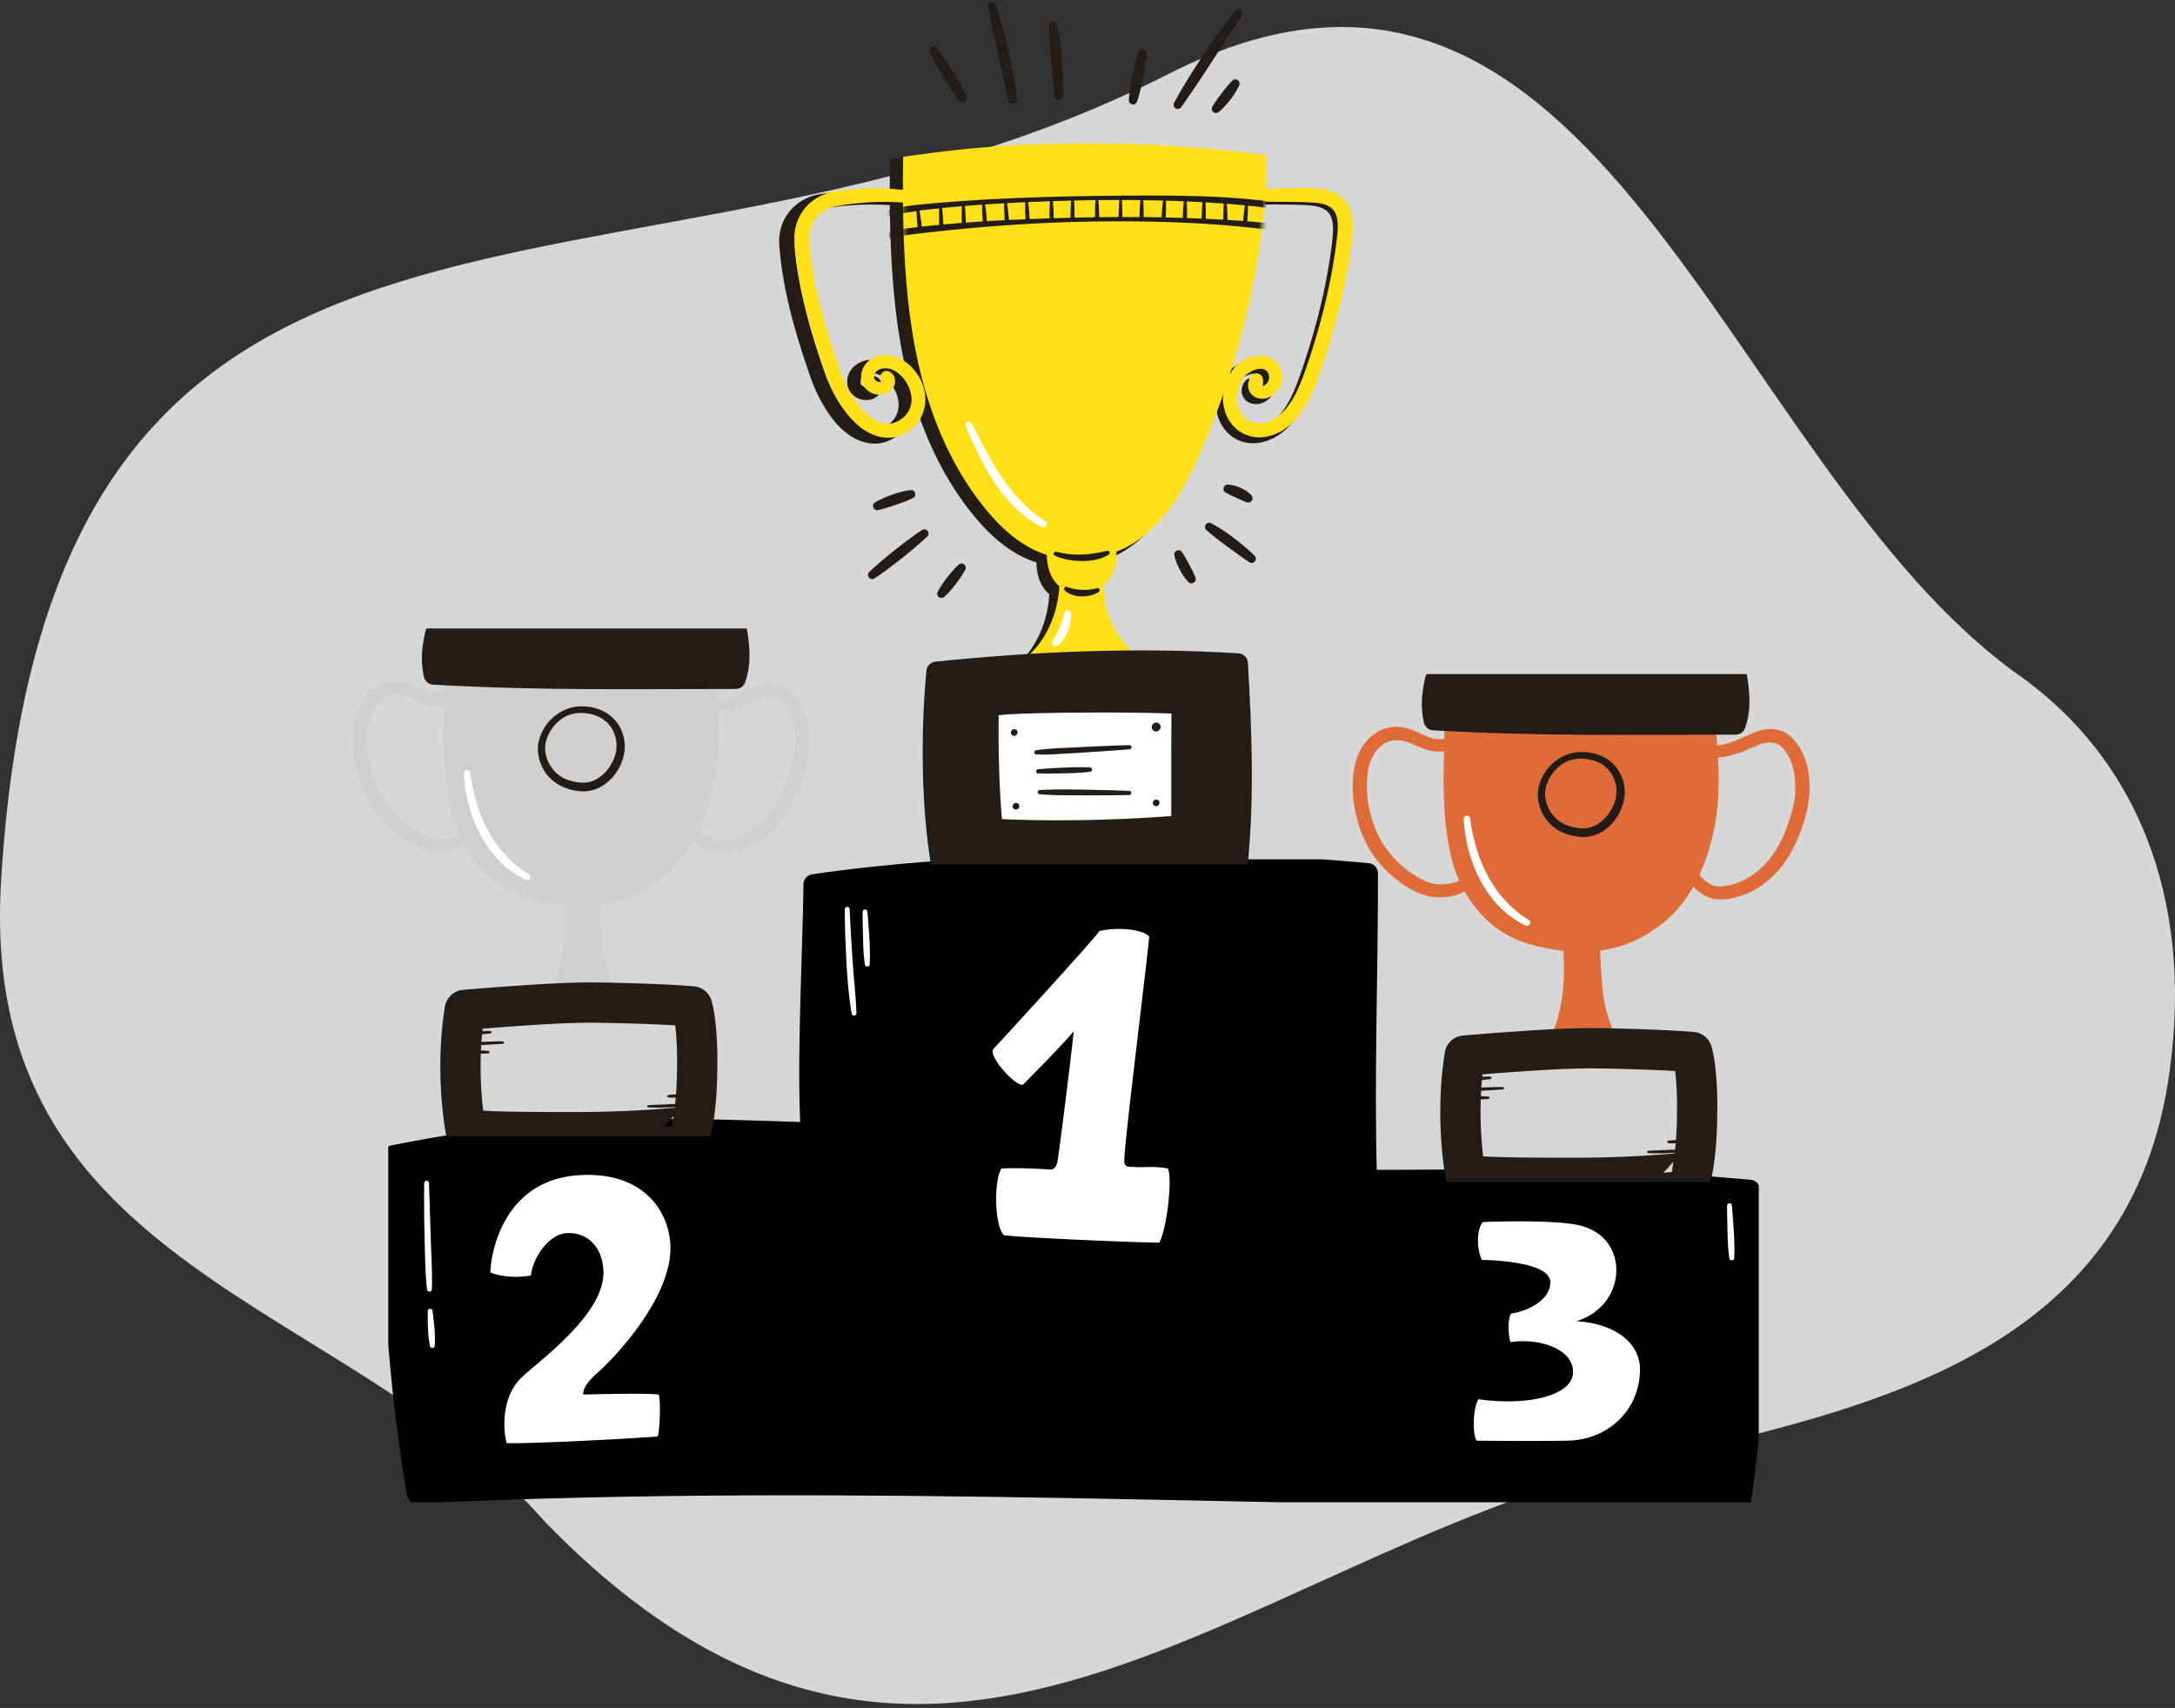
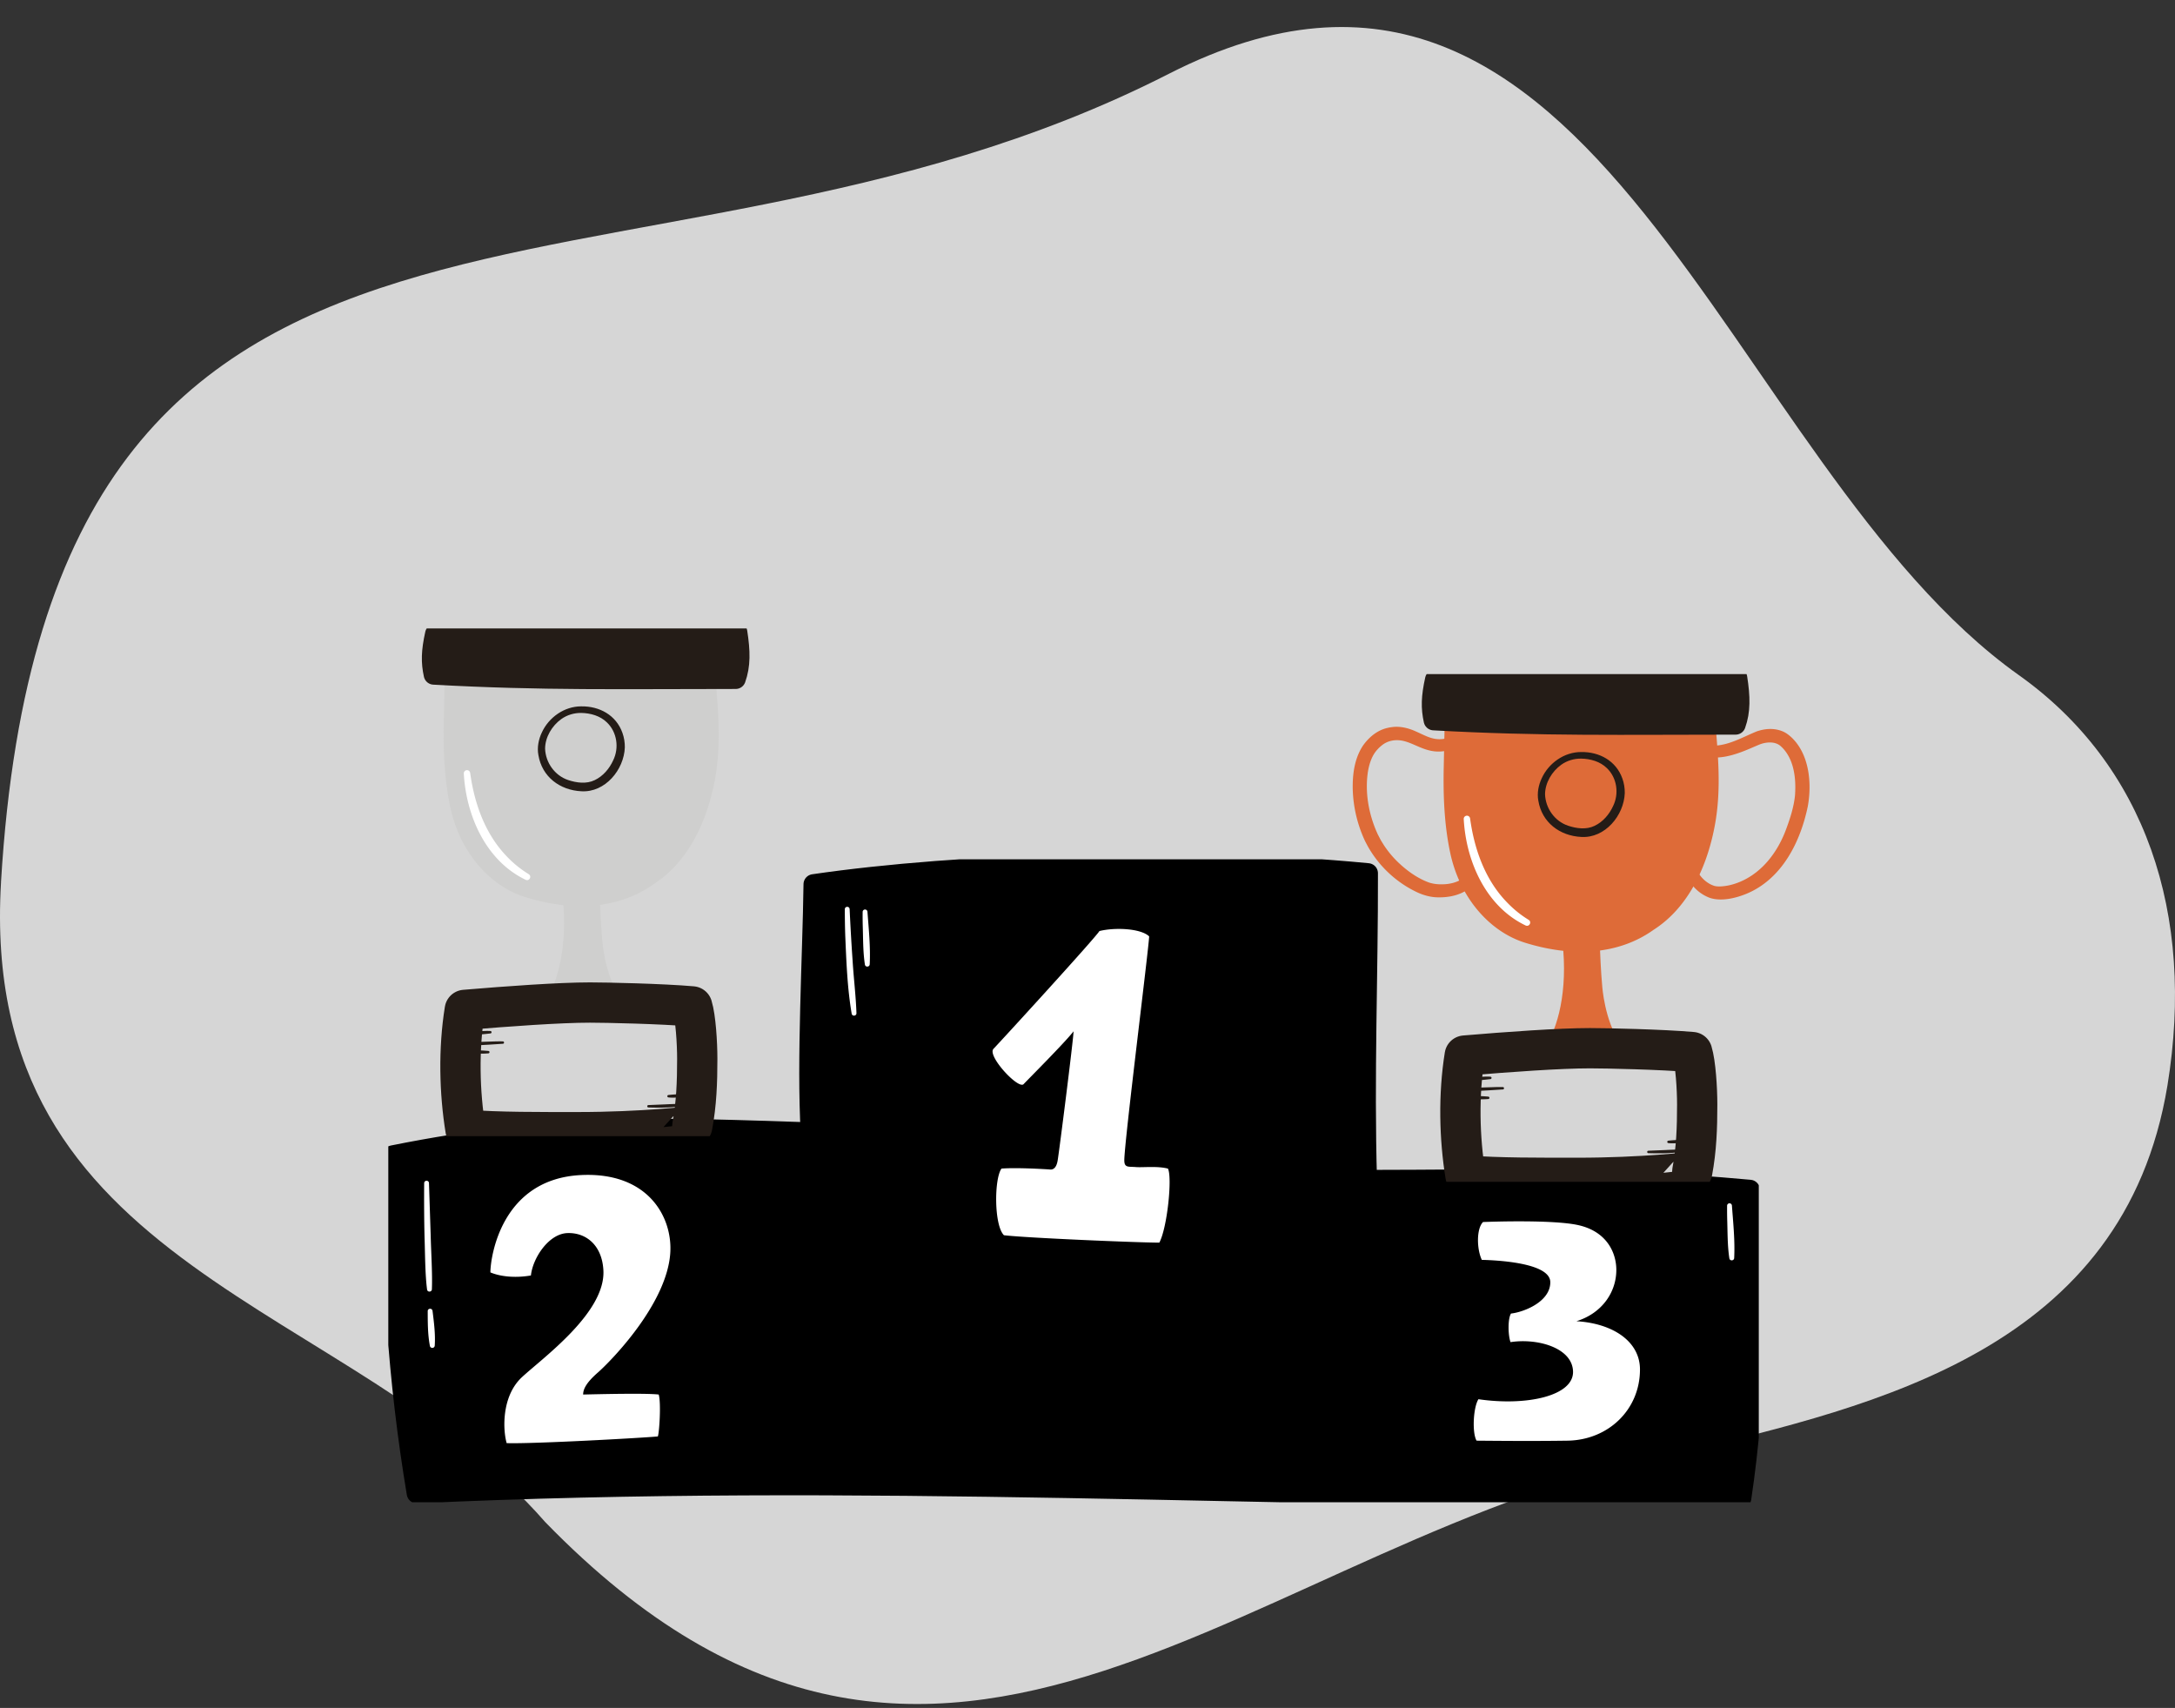
<svg xmlns="http://www.w3.org/2000/svg" viewBox="0 0 540 424" fill="none">
  <rect x="0" y="0" width="540" height="424" fill="#333333" stroke="none" />
  <path d="M.25 219.011C12.056 20.511 155.76 86.93 290.18 18.332c106.687-54.44 137.764 97.173 211.064 149.275 31.37 22.3 43.844 59.194 36.883 101.85-10.787 65.401-72.003 79.423-120.932 91.158-105.315 19.801-182.845 118.984-281.807 17.261C87.187 322.661-5.512 315.948.258 219.011H.25Z" fill="#fff" fill-opacity=".8" />
  <g clip-path="url(#a)">
    <path d="M103.474 370.702c-4.667-27.855-6.546-56.18-5.973-83.872 41.574-8.353 68.572-6.816 103.798-5.709-1.039-17.843.462-43.851.693-61.607 36.353-5.307 92.111-7.114 137.619-2.731.063 24.742-1 50.277-.231 76.142 32.426 0 56.84-1.04 95.061 2.448 1.999 24.081 1.748 50.738-2.131 76.555-117.154 0-219.247-6.354-328.832-1.226h-.004Z" fill="#000" stroke="#000" stroke-width="5" stroke-linecap="round" stroke-linejoin="round" />
    <path d="M107.388 325.43c.355 2.87.737 5.724.546 8.623a.605.605 0 0 1-1.194.091c-.554-2.854-.538-5.772-.55-8.671.02-.744 1.115-.784 1.194-.043h.004ZM106.504 293.697l.43 13.185c.092 3.882.45 9.355.291 13.189-.032.717-1.099.773-1.194.052-.506-3.79-.494-9.328-.633-13.197-.1-4.403-.124-8.81-.088-13.213.012-.765 1.163-.792 1.194-.016ZM210.944 225.685c.199 4.311.442 8.619.745 12.922.266 4.312.8 8.591.947 12.911.02.724-1.047.848-1.186.127-1.091-6.417-1.318-12.942-1.597-19.435a195.794 195.794 0 0 1-.104-6.501c.008-.761 1.147-.801 1.195-.028v.004ZM215.368 226.33c.318 4.347.78 8.718.561 13.077-.06.697-1.075.741-1.194.052-.498-3.252-.43-6.529-.542-9.805a111.742 111.742 0 0 1-.02-3.276c0-.331.271-.598.602-.594a.6.6 0 0 1 .593.542v.004ZM429.992 299.254c.319 4.348.781 8.719.562 13.078-.06.697-1.075.74-1.195.052-.497-3.253-.429-6.529-.541-9.806a111.7 111.7 0 0 1-.02-3.276.599.599 0 0 1 1.194-.052v.004ZM246.656 260.372c1.724-1.784 25.087-27.298 26.306-29.241 3.89-.96 10.293-.653 12.344 1.322-.075 2.83-6.224 51.538-6.168 55.666.028 1.824 1.067 1.449 2.823 1.601 1.752.151 5.336-.307 8.008.382 1.107 2.134-.139 14.606-2.134 18.38-5.034 0-32.865-1.154-38.583-1.839-2.469-2.46-2.445-13.981-.609-16.541 3.659-.307 11.209.151 12.05.227.84.075 1.608-.446 1.907-2.285.434-2.683 3.843-29.504 3.942-32.02-2.265 2.898-11.11 11.74-12.408 13.114-1.298 1.373-9.123-7.059-7.474-8.766h-.004ZM121.752 315.867c0-3.507 2.537-23.233 22.571-24.165 16.394-.76 22.475 10.148 22.113 18.906-.534 12.883-14.945 27.446-17.995 30.113-3.051 2.667-3.66 4.252-3.66 5.47 3.277-.076 15.479-.382 18.76 0 .609 1.982.171 9.26-.211 10.402-4.042.382-31.28 1.887-37.536 1.66-.916-3.125-1.374-11.588 3.811-16.39 5.185-4.801 20.719-15.975 20.205-26.454-.306-6.25-4.268-9.451-8.92-9.299-4.651.151-8.617 6.174-9.075 10.522-3.862.676-7.558.294-10.067-.761l.004-.004ZM368.202 303.367c2.899-.12 17.223-.558 23.383.712 7.271 1.497 9.709 6.836 9.709 11.179 0 5.49-3.509 10.749-9.912 12.731 9.075.534 15.781 5.029 15.785 11.967 0 9.989-7.853 17.533-17.995 17.688-10.143.151-21.121 0-22.571 0-1.143-1.907-.84-8.233.458-10.291 12.05 1.752 23.714-.84 23.487-6.939-.219-5.868-8.888-8.256-15.519-7.233-.609-1.676-.72-5.729.116-7.098 2.975-.307 9.76-2.823 9.76-7.775 0-4.953-13.878-5.47-17.004-5.55-1.298-2.763-1.334-7.779.307-9.395l-.004.004Z" fill="#fff" />
  </g>
  <g clip-path="url(#b)">
    <path d="M232.635 11.902c2.083 2.887 3.986 5.899 5.752 8.989.574 1.038 1.131 2.087 1.608 3.183a1.04 1.04 0 0 1-1.767 1.069c-1.485-1.866-2.728-3.887-3.938-5.93-1.205-2.046-2.376-4.108-3.423-6.242-.526-1.14 1.006-2.06 1.768-1.068v-.002ZM260.501 145.644c.322 7.106-3.169 18.858-13.971 23.131 9.027 3.044 30.46 1.441 38.95-.214-7.791-4.327-13.962-10.79-13.962-23.13-.108-2.672-11.017.213-11.017.213ZM311.631 96.56c-.101.117-.2.382-.166.5.002.004 0-.009-.008-.028-.007-.01-.013-.023-.022-.03a.034.034 0 0 1 .017.014c.129.08.358.123.548.08.141-.017.284-.1.41-.164 1.907-1.021 1.45-4.013-.768-4.147-1.316-.121-3.263.835-4.216 1.892-1.513 2.13-2.477 4.79-1.781 7.339.516 1.963 1.903 3.739 3.909 4.258 1.995.538 4.336-.127 6.013-1.337 3.898-2.799 5.839-7.913 7.423-12.407 3.698-10.713 6.554-21.861 7.819-33.124.205-1.954.346-4.047-.437-5.783-1.255-2.52-4.416-2.607-6.95-2.737a140.653 140.653 0 0 0-3.902-.096c-2.349-.028-5.609-.03-7.931-.078a1.573 1.573 0 0 1-1.543-1.607 1.58 1.58 0 0 1 1.514-1.531l3.957-.166c3.363-.125 6.714-.257 10.094-.056 3.186.142 6.748 1.532 8.168 4.65 1.177 2.472 1.076 5.247.789 7.797-.684 6.307-1.948 12.55-3.487 18.672-1.652 6.447-3.559 12.843-6.028 19.051-1.673 4.218-4.281 8.577-8.379 10.972-10.248 5.597-18.587-5.178-12.902-14.479.293-.49.602-.969.941-1.425 1.252-1.44 2.854-2.326 4.649-2.87 3.982-1.174 7.697 1.31 7.542 5.56-.165 2.889-3.021 5.63-6.003 4.924-2.726-.65-3.403-3.661-1.667-5.687 1.429-1.533 3.698.415 2.399 2.04l-.002.003ZM220.928 50.94c-5.758-.383-11.477-.073-17.166.994-1.745.39-3.422 1.341-4.588 2.674a7.68 7.68 0 0 0-1.896 4.405c-.061.39-.045.866-.045 1.26.122 2.748.501 5.502.971 8.258 1.513 8.484 3.973 16.799 6.882 24.928 1.589 3.975 3.761 8.2 7.045 11.001 2.113 1.731 4.897 2.879 7.455 1.53 5.175-2.624 4.154-9.008.046-12.159-.878-.659-1.85-1.082-2.823-1.15-.903-.063-1.85.12-2.523.709-.497.458-.819 1.245-.577 1.897.24.71 1.465 1.08 2.027.63.025-.031.025-.102.029-.02.005.041.03.12.101.221.07.103.179.186.264.214-1.882-.93-.649-3.641 1.288-2.865 2.077.908 1.883 3.85.189 5.032-2.875 2.067-7.217 0-7.263-3.571-.055-3.629 3.302-5.853 6.697-5.58 3.319.219 6.076 2.514 7.779 5.21 2.723 4.192 2.387 9.938-1.612 13.261-5.799 4.785-12.458 1.475-16.453-3.767-2.191-2.831-3.833-5.975-5.127-9.283-3.868-10.93-7.263-22.186-8.145-33.817-.451-5.706 2.856-10.593 8.334-12.34.329-.09.83-.243 1.162-.297 4.612-.793 9.394-1.158 14.093-.86 1.385.079 2.76.2 4.124.357 2.018.306 1.757 3.177-.27 3.128h.002Z" fill="#241C17" />
    <path d="M220.975 39.449c-.219 14.893.033 30.713 2.534 45.4 2.5 14.686 7.581 29.173 16.608 41.062 5.016 6.607 13.186 15.328 25.238 14.747 9.073-.438 20.251-3.432 29.815-24.477a203.815 203.815 0 0 0 17.053-62.265c.522-4.815.869-9.688.701-14.862-15.034-2.128-32.908-3.057-45.151-2.992-18.519.098-29.963.974-46.798 3.387Z" fill="#241C17" />
    <mask id="c" style="mask-type:luminance" maskUnits="userSpaceOnUse" x="220" y="36" width="93" height="105">
      <path d="M220.975 39.449c-.219 14.893.033 30.713 2.534 45.4 2.5 14.686 7.581 29.173 16.608 41.062 5.016 6.607 13.186 15.328 25.238 14.747 9.073-.438 20.251-3.432 29.815-24.477a203.815 203.815 0 0 0 17.053-62.265c.522-4.815.869-9.688.701-14.862-15.034-2.128-32.908-3.057-45.151-2.992-18.519.098-29.963.974-46.798 3.387Z" fill="#fff" />
    </mask>
    <g mask="url(#c)" fill="#241C17">
-       <path d="M247.176 50.514c.291 1.667.448 3.362.581 5.048.01.113-.015.228-.185.354-.272.24-.867.069-.865-.276a67.066 67.066 0 0 1-.171-3.723c-.004-.451-.008-.903.009-1.357a.316.316 0 0 1 .328-.304.316.316 0 0 1 .301.26l.002-.002ZM252.528 50.335c.255 1.64.377 3.306.476 4.961.105.53-1.103.588-1.05.055a66.4 66.4 0 0 1-.093-3.651c.007-.444.011-.888.036-1.331a.317.317 0 0 1 .629-.034h.002ZM241.597 50.844c.279 1.577.439 3.176.57 4.77.006.228.107.45-.156.699a.502.502 0 0 1-.629.048c-.297-.207-.229-.441-.259-.667-.109-1.597-.193-3.2-.153-4.802.012-.375.561-.417.629-.048h-.002ZM236.524 51.219c.209 1.711.284 3.448.337 5.172.015.163-.004.25-.202.35-.293.163-.903.068-.85-.325-.025-1.26-.032-2.54.01-3.8.019-.46.036-.922.072-1.383a.316.316 0 0 1 .629-.014h.004ZM230.77 51.683c.187 1.416.278 2.835.345 4.258l.029.711c.011.236.049.473-.185.718a.451.451 0 0 1-.631.02c-.248-.227-.227-.466-.232-.702-.046-1.66-.063-3.325.043-4.982.027-.375.58-.394.631-.021v-.002ZM224.98 52.29c.336 1.718.576 3.463.728 5.201-.013.364-.448.697-.791.431-.253-.186-.257-.412-.278-.675-.156-1.626-.284-3.26-.288-4.897.002-.374.551-.43.627-.062l.002.002ZM258.811 50.105c.183 1.661.255 3.34.257 5.007-.042.354-.524.611-.829.343-.244-.197-.215-.408-.217-.665-.006-1.559.015-3.122.158-4.676.038-.373.587-.377.631-.007v-.002ZM264.178 49.94c.151 1.576.181 3.164.183 4.746-.01.225.063.452-.212.675a.496.496 0 0 1-.632-.004c-.271-.228-.197-.452-.204-.678.019-1.582.065-3.168.234-4.743.042-.373.593-.368.631.004ZM270.328 49.817c.175 1.552.23 3.117.255 4.678-.009.224.073.446-.202.672a.505.505 0 0 1-.631.006c-.28-.22-.202-.444-.215-.667-.006-1.561.017-3.126.162-4.683.038-.373.587-.377.631-.006ZM276.335 49.804l.16 5.308a.527.527 0 1 1-1.052-.008l.261-5.304c.025-.396.614-.392.631.006v-.002ZM292.705 50.024c.133 1.686.129 3.39.101 5.078.003.113-.029.226-.216.335-.293.209-.878-.013-.833-.356a68.72 68.72 0 0 1 .18-3.718c.04-.45.078-.902.137-1.352a.316.316 0 0 1 .356-.272c.151.02.263.14.275.285ZM297.441 50.187c.139 1.703.139 3.42.12 5.128-.055.578-1.018.557-1.052-.019.027-1.247.074-2.515.168-3.756.038-.454.074-.91.133-1.364a.318.318 0 0 1 .631.01ZM302.808 50.463c.185 1.712.234 3.446.261 5.166.004.115-.027.23-.206.348-.288.228-.873.01-.846-.337a71.518 71.518 0 0 1 .065-3.791c.025-.46.049-.92.095-1.38a.318.318 0 0 1 .631-.006ZM281.704 49.814c.143 1.729.15 3.474.133 5.206-.034.236-.655.239-.844.155-.28-.09-.196-.163-.204-.34.023-1.223.069-2.468.158-3.69.035-.448.069-.893.126-1.341a.314.314 0 0 1 .353-.274c.152.019.265.14.278.284ZM287.46 49.85c.08 1.692.03 3.398-.046 5.09-.017.114.055.229-.225.329a.84.84 0 0 1-.631-.031c-.27-.126-.188-.237-.192-.35.068-1.236.156-2.49.291-3.72.052-.45.103-.9.174-1.35a.318.318 0 0 1 .632.032h-.003ZM308.247 50.915c.023 1.712-.087 3.434-.219 5.139-.023.113.05.234-.238.324a.835.835 0 0 1-.629-.052c-.27-.136-.177-.245-.181-.358.109-1.245.242-2.51.416-3.747.068-.452.133-.906.219-1.358a.317.317 0 0 1 .629.052h.003Z" />
      <path d="M315.491 52.342c-1.061.303-2.006-.036-3.001-.12-1.404-.19-3.031-.363-4.456-.51-13.457-1.257-26.999-1.559-40.518-1.343-12.022.251-24.053.757-36.022 1.891-3.934.419-7.971.808-11.814 1.666l-.368-1.634c.507-.09 1.014-.193 1.517-.272a99.487 99.487 0 0 1 4.521-.582c18.002-1.728 36.121-2.122 54.197-2.251 10.05-.032 20.136.037 30.148 1.035 1.004.093 2.008.226 3.01.346 1.016.148 2.05.163 2.955.742l-.173 1.032h.004ZM314.024 57.878c-9.787-1.28-19.74-1.88-29.605-2.107-19.78-.452-39.682.643-59.315 2.971-1.444.158-2.972.381-4.416.56-.494.03-.961.259-1.515-.122l-.145-1.036c.431-.506.949-.404 1.437-.498 1.459-.178 2.997-.391 4.443-.546 9.872-1.105 19.818-1.695 29.738-2.055 9.608-.347 20.163-.544 29.792-.397 7.805.123 16.066.44 23.832 1.04 1.814.14 4.138.378 5.952.53l-.2 1.66h.002Z" />
    </g>
    <path d="M257.334 139.624c0 3.028 1.164 9.776 8.842 9.506 7.676-.27 9.195-7.246 8.717-10.299l-14.562-4.649-2.997 5.442ZM247.246 1.133c2.321 7.695 4.311 15.537 5.282 23.527a1.035 1.035 0 0 1-2.028.386c-.535-1.932-.989-3.879-1.437-5.825-.768-3.38-1.804-8.271-2.564-11.704-.421-1.952-.851-3.905-1.249-5.866a1.035 1.035 0 0 1 .805-1.22 1.035 1.035 0 0 1 1.191.702Z" fill="#241C17" />
    <path d="M263.006 143.696c.316 7.01-3.109 18.604-13.705 22.819 8.855 3.003 29.88 1.422 38.209-.211-7.644-4.268-13.698-10.645-13.698-22.819-.105-2.636-10.806.211-10.806.211Z" fill="#FFE019" />
    <path d="M307.351 213.785c-24.084.859-49.732.725-73.82.006-2.09-12.583-2.602-30.28-1.041-47.049 24.698-2.547 49.761-3.594 74.843-2.06.933 16.494 1.606 32.433.021 49.103h-.003Z" fill="#241C17" stroke="#241C17" stroke-width="5" stroke-linecap="round" stroke-linejoin="round" />
-     <path d="M262.436 6.167c.921 4.343 1.28 8.793 1.435 13.223a65.73 65.73 0 0 1 0 4.44 1.036 1.036 0 0 1-2.062.085c-.261-2.186-.457-4.366-.651-6.554-.31-3.625-.667-7.307-.772-10.944-.006-1.249 1.759-1.46 2.05-.25ZM284.683 13.349c-.291 3.026-.844 6.014-1.54 8.968-.248.98-.51 1.959-.853 2.92a1.042 1.042 0 0 1-2.023-.408c.055-1.02.194-2.023.345-3.024.241-1.498.538-2.984.879-4.462.339-1.482.708-2.952 1.173-4.405.4-1.164 2.108-.814 2.023.406l-.004.005ZM291.497 25.525c4.358-7.955 9.528-15.444 14.987-22.679a1.034 1.034 0 0 1 1.693 1.183c-1.201 1.913-2.434 3.804-3.66 5.697-3.609 5.484-7.456 11.588-11.269 16.89-.771 1.016-2.327.05-1.751-1.093v.002ZM301.005 26.468c1.063-1.744 2.295-3.354 3.586-4.931.433-.523.877-1.034 1.369-1.522.824-.81 2.157.114 1.707 1.162-.873 1.926-2.147 3.633-3.57 5.183a15.444 15.444 0 0 1-1.527 1.456 1.048 1.048 0 0 1-1.563-1.348h-.002ZM295.073 144.497c-.899-.904-1.588-1.974-2.179-3.092-.576-1.125-1.067-2.296-1.338-3.538-.231-1.129 1.27-1.747 1.904-.801.671.997 1.229 2.037 1.805 3.084.565 1.056 1.119 2.101 1.544 3.232.384 1.059-.946 1.897-1.734 1.115h-.002ZM300.684 129.887c2.261 1.168 4.338 2.648 6.345 4.2a70.12 70.12 0 0 1 1.966 1.604 42.15 42.15 0 0 1 2.496 2.287 1.037 1.037 0 0 1-1.307 1.598c-.933-.613-1.837-1.259-2.74-1.903-2.694-1.963-5.411-3.885-7.926-6.083-.894-.818.091-2.24 1.166-1.703ZM304.847 120.295c1.65.078 3.237.708 4.602 1.614.452.31.882.652 1.255 1.065.736.811-.111 2.073-1.131 1.718-.82-.279-1.879-.793-2.674-1.144-.786-.374-1.86-.836-2.612-1.272-.951-.549-.524-2.012.558-1.979l.002-.002ZM226.667 123.645c-1.379.677-2.81 1.183-4.255 1.676-1.449.483-2.89.954-4.383 1.307-1.167.254-1.778-1.301-.77-1.916.677-.4 1.383-.743 2.097-1.059 2.152-.929 4.396-1.707 6.733-1.99 1.161-.117 1.611 1.468.576 1.982h.002ZM230.202 133.198c-3.029 2.854-6.332 5.484-9.66 7.978a72.393 72.393 0 0 1-3.419 2.408 1.036 1.036 0 0 1-1.285-1.616c2.024-1.922 4.173-3.69 6.349-5.435 2.166-1.7 4.431-3.443 6.733-4.949 1.063-.665 2.17.736 1.284 1.616l-.002-.002ZM232.808 146.91c1.018-1.889 2.316-3.598 3.718-5.212.471-.535.958-1.057 1.495-1.542a1.05 1.05 0 0 1 1.635 1.259c-.671 1.269-1.494 2.429-2.359 3.567-.88 1.125-1.793 2.216-2.852 3.187-.869.774-2.159-.238-1.635-1.262l-.002.003Z" fill="#241C17" />
    <path d="M313.163 95.273c-.099.116-.196.378-.163.494.002.004 0-.009-.008-.027-.006-.01-.012-.023-.021-.031a.033.033 0 0 1 .017.014.782.782 0 0 0 .537.079c.138-.017.278-.097.402-.161 1.871-1.008 1.423-3.96-.753-4.091-1.291-.12-3.201.823-4.136 1.866-1.484 2.1-2.43 4.727-1.747 7.241.506 1.936 1.867 3.688 3.835 4.2 1.957.531 4.253-.126 5.898-1.319 3.824-2.762 5.728-7.806 7.283-12.24 3.627-10.569 6.429-21.566 7.67-32.677.2-1.928.338-3.992-.43-5.706-1.23-2.485-4.331-2.571-6.817-2.7a136.588 136.588 0 0 0-3.828-.094c-2.304-.027-5.503-.03-7.78-.077a1.546 1.546 0 0 1-1.513-1.585 1.552 1.552 0 0 1 1.484-1.51l3.882-.164c3.299-.124 6.586-.254 9.902-.056 3.126.14 6.619 1.511 8.013 4.587 1.154 2.44 1.055 5.177.774 7.693-.671 6.221-1.912 12.38-3.421 18.42-1.621 6.36-3.491 12.67-5.913 18.794-1.641 4.161-4.2 8.461-8.22 10.824-10.053 5.522-18.233-5.109-12.656-14.284.287-.483.59-.955.923-1.405 1.228-1.42 2.8-2.296 4.561-2.832 3.906-1.158 7.55 1.292 7.397 5.484-.161 2.85-2.962 5.555-5.888 4.86-2.674-.643-3.339-3.613-1.635-5.611 1.402-1.513 3.627.409 2.353 2.012l-.002.002ZM224.186 50.27c-5.649-.378-11.259-.073-16.84.98-1.711.384-3.357 1.323-4.501 2.638a7.605 7.605 0 0 0-1.86 4.345c-.06.386-.043.854-.043 1.242.119 2.713.491 5.429.951 8.148 1.485 8.37 3.898 16.572 6.752 24.591 1.559 3.922 3.689 8.09 6.91 10.854 2.073 1.707 4.805 2.84 7.313 1.508 5.078-2.588 4.076-8.886.046-11.994-.861-.65-1.815-1.067-2.769-1.135-.886-.062-1.815.12-2.475.7-.488.451-.804 1.227-.566 1.871.235.7 1.437 1.066 1.988.622.025-.031.025-.101.029-.02.004.04.029.119.099.218a.566.566 0 0 0 .258.21c-1.846-.916-.636-3.591 1.264-2.825 2.038.895 1.848 3.798.186 4.964-2.821 2.04-7.08 0-7.126-3.524-.053-3.579 3.24-5.773 6.57-5.505 3.256.217 5.961 2.481 7.631 5.14 2.672 4.137 2.342 9.805-1.581 13.083-5.688 4.72-12.221 1.455-16.14-3.716-2.149-2.793-3.76-5.895-5.029-9.158-3.795-10.783-7.126-21.886-7.991-33.36-.442-5.63 2.802-10.451 8.176-12.175.322-.089.814-.24 1.14-.293 4.524-.782 9.215-1.142 13.825-.848 1.359.078 2.707.198 4.045.352 1.98.302 1.724 3.134-.264 3.086h.002Z" fill="#FFE019" />
    <path d="M224.231 38.933c-.214 14.693.033 30.3 2.486 44.788 2.453 14.488 7.437 28.78 16.293 40.508 4.92 6.519 12.935 15.122 24.757 14.548 8.901-.431 19.867-3.385 29.249-24.146a201.96 201.96 0 0 0 16.728-61.426c.512-4.75.852-9.557.687-14.662-14.748-2.099-32.281-3.015-44.291-2.951-18.168.096-29.393.961-45.909 3.341Z" fill="#FFE019" />
    <mask id="d" style="mask-type:luminance" maskUnits="userSpaceOnUse" x="224" y="35" width="91" height="104">
      <path d="M224.231 38.933c-.214 14.693.033 30.3 2.486 44.788 2.453 14.488 7.437 28.78 16.293 40.508 4.92 6.519 12.935 15.122 24.757 14.548 8.901-.431 19.867-3.385 29.249-24.146a201.96 201.96 0 0 0 16.728-61.426c.512-4.75.852-9.557.687-14.662-14.748-2.099-32.281-3.015-44.291-2.951-18.168.096-29.393.961-45.909 3.341Z" fill="#fff" />
    </mask>
    <g mask="url(#d)" fill="#241C17">
-       <path d="M249.934 49.848c.285 1.645.44 3.317.57 4.981.01.111-.014.225-.182.349-.266.237-.85.068-.848-.273a65.263 65.263 0 0 1-.167-3.672c-.004-.445-.008-.891.008-1.34a.311.311 0 0 1 .617-.043l.002-.002ZM255.185 49.673c.25 1.618.369 3.261.466 4.894.104.522-1.081.58-1.03.054a65.6 65.6 0 0 1-.09-3.602c.006-.438.01-.875.035-1.313a.311.311 0 0 1 .617-.033h.002ZM244.461 50.175c.274 1.556.431 3.133.559 4.706.007.225.106.444-.152.69a.492.492 0 0 1-.618.047c-.291-.205-.225-.436-.253-.659-.108-1.575-.19-3.156-.151-4.737.012-.37.551-.41.617-.047h-.002ZM239.485 50.544c.204 1.688.279 3.402.33 5.103.015.16-.004.247-.198.344-.287.161-.885.068-.834-.32a70.98 70.98 0 0 1 .011-3.748c.018-.454.035-.91.07-1.365a.31.31 0 0 1 .617-.014h.004ZM233.84 51.002c.184 1.398.273 2.797.339 4.2l.029.703c.01.233.047.466-.182.707a.441.441 0 0 1-.619.021c-.244-.225-.223-.46-.227-.693-.046-1.637-.062-3.28.041-4.915.027-.37.57-.388.619-.02v-.003ZM228.16 51.6c.331 1.695.566 3.417.715 5.132-.013.36-.44.688-.777.425-.247-.183-.251-.406-.272-.666-.153-1.604-.279-3.216-.283-4.83.002-.37.541-.425.615-.062l.002.002ZM261.348 49.446c.18 1.639.25 3.294.252 4.94-.041.348-.514.602-.813.338-.24-.194-.211-.403-.213-.656-.006-1.538.014-3.08.155-4.614.037-.367.576-.371.619-.006v-.002ZM266.613 49.283c.148 1.554.177 3.12.179 4.681-.01.223.062.446-.208.667a.483.483 0 0 1-.619-.004c-.267-.225-.194-.446-.2-.669.018-1.56.064-3.125.229-4.68.041-.367.582-.363.619.005ZM272.646 49.161c.171 1.532.225 3.075.25 4.615-.008.221.072.44-.198.663a.495.495 0 0 1-.62.006c-.274-.217-.198-.438-.21-.658-.006-1.54.016-3.084.159-4.62.037-.367.576-.371.619-.006ZM278.539 49.149l.156 5.236a.517.517 0 1 1-1.032-.008l.256-5.233c.025-.39.603-.386.62.007v-.002ZM294.598 49.365c.13 1.664.126 3.344.099 5.01.002.111-.029.223-.213.33-.287.207-.86-.012-.817-.35.031-1.218.08-2.457.177-3.669.04-.443.077-.89.135-1.333a.309.309 0 0 1 .348-.268.31.31 0 0 1 .271.28ZM299.243 49.526c.136 1.68.136 3.375.118 5.06-.054.57-.999.549-1.032-.02.027-1.23.072-2.48.165-3.704.037-.448.072-.898.13-1.346a.312.312 0 0 1 .349-.27.31.31 0 0 1 .27.28ZM304.508 49.799c.182 1.688.229 3.4.256 5.096.004.114-.027.227-.202.343-.283.225-.857.01-.83-.332-.006-1.241.004-2.502.064-3.74.025-.455.048-.907.093-1.361a.312.312 0 0 1 .619-.006ZM283.805 49.159c.141 1.705.147 3.426.131 5.136-.033.233-.642.235-.828.152-.275-.089-.192-.16-.2-.334.022-1.208.068-2.436.154-3.641.036-.442.069-.882.124-1.323a.309.309 0 0 1 .347-.27.31.31 0 0 1 .272.28ZM289.452 49.194c.079 1.67.029 3.352-.045 5.022-.017.112.054.225-.221.324a.821.821 0 0 1-.619-.03c-.264-.125-.184-.234-.188-.346.066-1.22.153-2.456.285-3.67.051-.443.101-.887.171-1.33a.312.312 0 0 1 .619.03h-.002ZM309.843 50.245c.023 1.688-.084 3.387-.214 5.07-.023.11.049.23-.234.32a.815.815 0 0 1-.617-.052c-.264-.135-.173-.242-.177-.353.107-1.229.237-2.477.408-3.697.066-.446.13-.894.215-1.34a.31.31 0 0 1 .617.052h.002Z" />
-       <path d="M316.95 51.652c-1.041.3-1.968-.035-2.944-.117-1.377-.188-2.973-.36-4.371-.504-13.202-1.24-26.486-1.538-39.747-1.325-11.794.248-23.596.747-35.338 1.866-3.858.413-7.818.797-11.589 1.643l-.361-1.612c.498-.089.995-.19 1.489-.269a96.793 96.793 0 0 1 4.435-.573c17.659-1.705 35.434-2.093 53.165-2.221 9.859-.031 19.753.037 29.575 1.022.985.09 1.97.222 2.952.34.998.147 2.011.161 2.899.733l-.169 1.017h.004ZM315.511 57.114c-9.601-1.263-19.365-1.856-29.042-2.078-19.404-.446-38.927.633-58.187 2.93-1.416.155-2.915.376-4.331.552-.486.03-.944.256-1.487-.12l-.142-1.022c.423-.5.931-.398 1.41-.491 1.431-.175 2.94-.386 4.358-.539 9.684-1.09 19.441-1.672 29.172-2.027 9.426-.342 19.78-.536 29.226-.392 7.656.122 15.76.434 23.378 1.026 1.78.138 4.059.373 5.839.522l-.196 1.64h.002Z" />
+       <path d="M316.95 51.652c-1.041.3-1.968-.035-2.944-.117-1.377-.188-2.973-.36-4.371-.504-13.202-1.24-26.486-1.538-39.747-1.325-11.794.248-23.596.747-35.338 1.866-3.858.413-7.818.797-11.589 1.643l-.361-1.612c.498-.089.995-.19 1.489-.269a96.793 96.793 0 0 1 4.435-.573c17.659-1.705 35.434-2.093 53.165-2.221 9.859-.031 19.753.037 29.575 1.022.985.09 1.97.222 2.952.34.998.147 2.011.161 2.899.733l-.169 1.017h.004ZM315.511 57.114c-9.601-1.263-19.365-1.856-29.042-2.078-19.404-.446-38.927.633-58.187 2.93-1.416.155-2.915.376-4.331.552-.486.03-.944.256-1.487-.12l-.142-1.022c.423-.5.931-.398 1.41-.491 1.431-.175 2.94-.386 4.358-.539 9.684-1.09 19.441-1.672 29.172-2.027 9.426-.342 19.78-.536 29.226-.392 7.656.122 15.76.434 23.378 1.026 1.78.138 4.059.373 5.839.522h.002Z" />
    </g>
    <path d="M259.899 137.757c0 2.987 1.141 9.644 8.673 9.378 7.53-.267 9.021-7.148 8.552-10.16l-14.285-4.586-2.94 5.368Z" fill="#FFE019" />
    <path d="M258.699 130.813c-9.774-4.916-14.87-15.344-18.902-24.982a.826.826 0 0 1 1.497-.701c1.208 2.32 2.38 4.644 3.609 6.921 1.224 2.264 2.517 4.489 3.958 6.613 2.861 4.192 6.332 7.994 10.643 10.707.892.563.157 1.903-.803 1.442h-.002ZM247.942 177.556c-.074 8.186.079 17.283.826 25.795 13.827.584 28.036.264 42.014-.766.048-8.454-.026-16.911.075-25.442-12.326-.495-38.368-.25-42.913.415l-.002-.002Z" fill="#fff" />
    <path d="M280.376 197.359c-3.71.081-7.422.095-11.133.091-3.712-.025-7.424.029-11.13-.285-.624-.062-.626-.978.008-1.032 5.562-.324 11.133-.064 16.699.021 1.856.039 3.71.099 5.564.173.653.041.653.999-.008 1.032ZM270.689 191.571c-2.143.305-4.299.353-6.457.413-2.155.047-4.313.072-6.47.018-.642-.027-.678-.962-.035-1.032 3.223-.285 6.454-.446 9.687-.516 1.078-.01 2.158 0 3.238.083a.52.52 0 0 1 .479.557.522.522 0 0 1-.444.475l.002.002ZM257.241 186.25c3.835-.582 7.708-.576 11.569-.815 3.409-.149 8.223-.372 11.587-.457a.517.517 0 0 1 .058 1.032c-5.554.448-11.792.843-17.356 1.158-1.929.116-3.859.221-5.8.116-.609-.039-.667-.923-.056-1.03l-.002-.004ZM262.275 136.981c3.081.801 6.337.882 9.471.37a42.973 42.973 0 0 0 3.117-.613.522.522 0 0 1 .401.949c-2.49 1.513-5.525 1.728-8.364 1.515-1.712-.163-3.413-.532-4.982-1.255a.516.516 0 0 1 .357-.968v.002ZM264.945 145.702c2.325.836 4.978.968 7.369.326a.521.521 0 0 1 .47.919c-.634.441-1.35.699-2.069.873-1.451.324-2.966.332-4.401-.116-.564-.171-2.724-1.11-1.954-1.911a.53.53 0 0 1 .585-.093v.002Z" fill="#241C17" />
    <path d="M265.837 152.179c.239 2.24-.492 4.539-1.667 6.424-.497.718-1.978 2.657-2.828 1.397-.194-.33-.099-.695.099-.984.277-.458.582-1.026.834-1.526.84-1.659 1.586-3.502 1.91-5.311.142-.953 1.513-.947 1.652 0Z" fill="#fff" />
    <path d="M286.968 179.389c.574-.035 1.148.361 1.183 1.003.031.563-.45 1.205-1.143 1.205-.545 0-1.136-.52-1.07-1.166.044-.419.411-1.003 1.03-1.042ZM252.193 199.32c.431-.027.863.272.89.755.024.425-.339.908-.861.908-.411 0-.855-.392-.805-.877.033-.316.31-.755.776-.784v-.002ZM251.747 181.005c.431-.027.863.272.89.755.024.426-.339.909-.861.909-.411 0-.855-.393-.805-.878.033-.316.309-.755.776-.784v-.002ZM286.985 198.488c.431-.027.863.272.89.755.022.426-.339.909-.861.909-.411 0-.855-.393-.805-.878.033-.315.309-.755.776-.784v-.002Z" fill="#241C17" />
  </g>
  <g clip-path="url(#e)">
    <path d="m110.457 166.232-.276 12.964c-.15 7.087.147 14.452 1.656 21.378 2.399 11.012 9.76 19.373 18.528 22.113 11.187 3.496 22.885 3.264 31.938-3.216 8.177-5.222 13.077-14.839 15.135-25.633 1.905-9.985.635-19.354-.052-28.925a783.621 783.621 0 0 1-66.883 1.212c.026-.018.051-.036-.05.107h.004Z" fill="#CFCFCE" />
    <path d="M148.87 221.814c.16 3.841.307 7.789.682 11.918.197 2.153 1.288 10.952 5.863 15.526l-20.745.361c3.258-4.284 6.122-12.976 5.199-24.924-.081-1.068-.004-2.256-.359-3.264l9.358.381.002.002Z" fill="#CFCFCE" />
    <path d="M144.295 175.353c4.511-.079 8.673 2.164 10.237 6.565.416 1.155.617 2.405.599 3.631-.214 5.571-4.91 11.232-10.78 10.883-5.335-.256-9.791-3.576-10.68-8.988-.365-1.901.052-3.935.858-5.617 1.724-3.748 5.588-6.486 9.766-6.476v.002Zm0 1.633c-1.754-.02-3.491.494-4.922 1.512-2.32 1.652-4.029 4.505-4.039 7.365.133 3.466 2.402 6.662 5.716 7.777 2.086.698 4.545 1.036 6.607.022 2.044-.966 3.642-2.839 4.575-4.901 1.528-3.105.962-7.019-1.55-9.422-1.675-1.641-4.055-2.306-6.385-2.355l-.002.002Z" fill="#241C17" />
-     <path d="M177.831 173.744c3.533-.268 6.756-2.167 10.048-3.512 2.05-.704 4.279-.881 6.375-.042.911.359 1.738 1.014 2.443 1.693 4.311 4.258 4.906 11.392 3.862 17.023-1.854 8.835-6.412 17.952-15.166 21.611-2.678 1.113-6.294 1.99-9.155 1.033-2.211-.821-4.005-2.385-5.218-4.408l2.566-1.508c.881 1.325 2.31 2.526 3.864 2.968.836.192 1.675.121 2.572.01 1.366-.185 2.737-.601 4.033-1.179 5.36-2.375 9.068-7.367 11.086-12.795 1.026-2.734 1.963-5.629 2.255-8.527.2-2.85.035-5.812-.995-8.449-.549-1.367-1.355-2.692-2.455-3.676-1.173-1.147-2.973-1.183-4.527-.78-.686.179-1.276.468-1.943.742-2.951 1.292-6.168 2.641-9.492 2.768l-.151-2.972h-.002ZM111.841 174.768c-6.613 2.045-9.671-3.35-14.714-2.197a5.587 5.587 0 0 0-2.203 1.04c-.846.645-1.655 1.524-2.2 2.468-.722 1.294-1.134 2.738-1.385 4.29-.746 5.12.24 10.501 2.37 15.2.05.123.165.365.23.478l.495.942c.226.462.557.925.82 1.371a24.621 24.621 0 0 0 3.758 4.51c2.181 2.046 4.682 3.839 7.5 4.873 1.403.46 2.931.53 4.398.387 1.33-.145 2.633-.524 3.636-1.169l1.71 2.437c-2.193 1.563-4.874 2.071-7.503 2.027-1.719-.01-3.547-.5-5.057-1.206-5.192-2.399-9.596-6.51-12.38-11.498-.199-.385-.685-1.256-.842-1.645a32.482 32.482 0 0 1-2.88-12.354c-.085-3.746.388-7.695 2.525-10.945 1.433-2.031 3.457-3.771 5.952-4.376a9.74 9.74 0 0 1 1.345-.246c1.991-.264 4.087.277 5.843 1.081 2.149.942 3.715 1.919 5.873 1.934a6.951 6.951 0 0 0 1.871-.262l.838 2.856v.004Z" fill="#CFCFCE" />
    <path d="M130.5 218.401c-9.86-4.716-14.778-15.922-15.349-26.376a.795.795 0 0 1 1.58-.159c1.018 7.435 3.596 14.863 8.784 20.409a26.922 26.922 0 0 0 5.755 4.739c.843.542.149 1.814-.768 1.389l-.002-.002Z" fill="#fff" />
    <path d="M108.028 157.381c-.966 4.371-1.012 7.006-.335 10.087 26.695 1.498 47.351 1.066 74.955 1.066 1.204-3.371 1.147-6.782.395-11.603-18.465-.806-61.208-.379-75.015.45Z" fill="#241C17" stroke="#241C17" stroke-width="5" stroke-linecap="round" stroke-linejoin="round" />
    <path d="M143.35 281.058c-9.216 0-19.524.056-27.768-.583-1.517-9.273-1.765-20.017-.191-29.771 10.665-.901 23.575-1.827 31.105-1.827 3.957 0 17.735.295 25.367.958.86 2.802 1.249 9.039 1.249 13.031 0 5.81-.195 11.151-1.237 16.706 0 .008-12.157 1.488-28.523 1.488l-.002-.002Z" stroke="#241C17" stroke-width="10" stroke-linecap="round" stroke-linejoin="round" />
    <path d="M168.896 276.872c-4.854.544-9.752.643-14.632.704-.377-.002-.403-.569-.016-.595 2.431-.117 8.607-.416 10.953-.565a82.463 82.463 0 0 1 3.656-.137c.367 0 .409.543.041.593h-.002ZM168.902 274.646c-2.611.365-5.291.359-7.922.282-.375-.018-.377-.574 0-.596l3.941-.164c1.314-.06 2.624-.137 3.942-.115.359.008.399.537.041.593h-.002ZM169.623 272.231c-1.205.224-2.455.346-3.682.199a.301.301 0 0 1-.26-.336.302.302 0 0 1 .26-.26c.606-.077 1.203-.115 1.806-.158.602-.04 1.217-.076 1.836-.038.165.01.292.153.282.317a.3.3 0 0 1-.242.276ZM121.262 261.493c-1.431.12-2.844.074-4.269 0-.352-.025-.375-.535-.03-.595 1.427-.226 2.876-.125 4.301 0 .355.038.353.56 0 .595h-.002ZM124.86 259.115c-1.163.071-2.781.184-3.926.248-1.163.053-2.8.198-3.949.075-.35-.034-.359-.546-.014-.595 1.881-.234 4.007-.238 5.898-.312.659-.018 1.318-.02 1.979-.01a.297.297 0 0 1 .294.302.302.302 0 0 1-.28.294l-.002-.002ZM121.791 256.545c-1.43.157-2.855.361-4.302.244a.301.301 0 0 1-.272-.325.304.304 0 0 1 .254-.27c.355-.054.708-.095 1.062-.129 1.075-.099 2.153-.186 3.241-.115a.3.3 0 0 1 .017.595ZM128.323 253.724c-3.483.343-6.972.684-10.475.76-.367 0-.411-.542-.044-.594 2.606-.339 5.23-.476 7.852-.634.873-.052 1.748-.094 2.623-.127.375-.01.421.547.044.593v.002Z" fill="#241C17" />
  </g>
  <g clip-path="url(#f)">
    <path d="M358.719 177.571c-.092 4.321-.185 8.642-.276 12.964-.151 7.087.147 14.452 1.655 21.378 2.399 11.012 9.76 19.373 18.528 22.113 11.188 3.496 22.885 3.263 31.939-3.217 8.176-5.222 13.076-14.838 15.134-25.632 1.906-9.986.636-19.354-.051-28.926a783.653 783.653 0 0 1-66.884 1.213c.026-.018.052-.036-.049.107h.004Z" fill="#DE6B38" />
    <path d="M397.131 233.153c.161 3.841.307 7.789.683 11.918.196 2.153 1.288 10.952 5.862 15.525l-20.745.362c3.259-4.284 6.122-12.976 5.2-24.924-.082-1.068-.004-2.256-.36-3.264l9.358.381.002.002Z" fill="#DE6B38" />
    <path d="M392.556 186.692c4.511-.08 8.673 2.164 10.237 6.565.417 1.155.617 2.405.599 3.631-.214 5.571-4.91 11.232-10.78 10.882-5.335-.256-9.79-3.575-10.679-8.987-.365-1.901.051-3.935.857-5.617 1.725-3.748 5.589-6.486 9.766-6.476v.002Zm0 1.633c-1.754-.02-3.491.494-4.921 1.511-2.32 1.653-4.029 4.506-4.039 7.365.133 3.466 2.401 6.663 5.716 7.778 2.085.698 4.544 1.036 6.606.022 2.044-.967 3.642-2.84 4.575-4.901 1.528-3.105.962-7.02-1.55-9.422-1.675-1.641-4.055-2.306-6.385-2.355l-.002.002Z" fill="#241C17" />
    <path d="M426.092 185.083c3.533-.268 6.756-2.167 10.049-3.512 2.05-.705 4.278-.881 6.374-.042.911.359 1.739 1.014 2.443 1.692 4.311 4.258 4.906 11.393 3.862 17.024-1.853 8.835-6.412 17.952-15.166 21.61-2.677 1.113-6.293 1.99-9.155 1.034-2.211-.821-4.005-2.385-5.218-4.409l2.566-1.507c.882 1.325 2.31 2.525 3.864 2.968.836.192 1.675.121 2.572.01 1.366-.185 2.737-.602 4.033-1.179 5.361-2.375 9.068-7.367 11.086-12.795 1.026-2.734 1.963-5.629 2.255-8.528.2-2.849.036-5.811-.994-8.448-.55-1.367-1.356-2.692-2.455-3.676-1.173-1.147-2.973-1.183-4.527-.78-.687.178-1.276.468-1.943.742-2.951 1.292-6.168 2.641-9.493 2.768l-.151-2.972h-.002ZM360.102 186.106c-6.613 2.046-9.671-3.349-14.714-2.196a5.574 5.574 0 0 0-2.203 1.04c-.845.644-1.655 1.523-2.199 2.468-.722 1.293-1.135 2.738-1.385 4.289-.746 5.121.24 10.502 2.369 15.2.05.123.165.365.231.478l.494.943c.226.462.557.925.819 1.371a24.667 24.667 0 0 0 3.759 4.51c2.181 2.045 4.682 3.839 7.5 4.873 1.403.46 2.931.529 4.398.387 1.33-.145 2.634-.524 3.636-1.169l1.711 2.436c-2.193 1.564-4.875 2.072-7.504 2.028-1.719-.01-3.547-.5-5.057-1.206-5.192-2.399-9.596-6.51-12.38-11.498-.199-.385-.685-1.256-.842-1.645a32.5 32.5 0 0 1-2.879-12.355c-.086-3.746.387-7.694 2.524-10.944 1.433-2.031 3.457-3.771 5.952-4.377a10.05 10.05 0 0 1 1.346-.246c1.99-.264 4.086.278 5.842 1.082 2.15.942 3.716 1.918 5.873 1.934a6.951 6.951 0 0 0 1.871-.262l.838 2.855v.004Z" fill="#DE6B38" />
    <path d="M378.761 229.74c-9.859-4.716-14.777-15.922-15.349-26.376a.794.794 0 0 1 1.58-.159c1.018 7.434 3.596 14.863 8.784 20.408 1.691 1.828 3.616 3.439 5.755 4.74.844.542.149 1.814-.768 1.389l-.002-.002Z" fill="#fff" />
    <path d="M356.29 168.72c-.967 4.371-1.013 7.006-.336 10.087 26.695 1.498 47.351 1.065 74.955 1.065 1.205-3.371 1.147-6.781.395-11.603-18.465-.805-61.207-.379-75.014.451Z" fill="#241C17" stroke="#241C17" stroke-width="5" stroke-linecap="round" stroke-linejoin="round" />
    <path d="M391.612 292.397c-9.217 0-19.525.056-27.769-.583-1.516-9.274-1.764-20.018-.191-29.771 10.666-.901 23.576-1.828 31.105-1.828 3.958 0 17.735.296 25.368.959.859 2.801 1.248 9.039 1.248 13.031 0 5.81-.195 11.151-1.236 16.706 0 .008-12.158 1.488-28.523 1.488l-.002-.002Z" stroke="#241C17" stroke-width="10" stroke-linecap="round" stroke-linejoin="round" />
    <path d="M417.157 288.211c-4.854.543-9.752.643-14.632.704-.377-.002-.403-.569-.016-.595 2.431-.117 8.607-.417 10.953-.566a82.463 82.463 0 0 1 3.656-.136c.367 0 .409.543.041.593h-.002ZM417.164 285.985c-2.612.365-5.291.359-7.923.281-.375-.018-.377-.573 0-.595l3.941-.165c1.314-.059 2.624-.136 3.942-.115.359.008.399.538.042.594h-.002ZM417.884 283.57c-1.205.224-2.455.345-3.681.198a.299.299 0 0 1-.26-.335.301.301 0 0 1 .26-.26c.605-.077 1.202-.115 1.806-.159.601-.039 1.216-.075 1.835-.037.165.01.292.153.282.317a.3.3 0 0 1-.242.276ZM369.523 272.832c-1.431.119-2.844.074-4.269 0-.351-.026-.375-.535-.03-.595 1.427-.226 2.876-.125 4.301 0 .355.038.353.559 0 .595h-.002ZM373.121 270.453c-1.163.072-2.78.185-3.926.248-1.163.054-2.8.199-3.949.076-.349-.034-.359-.546-.014-.596 1.882-.234 4.007-.238 5.898-.311.659-.018 1.318-.02 1.979-.01a.297.297 0 0 1 .014.595l-.002-.002ZM370.053 267.884c-1.431.157-2.856.361-4.303.244a.301.301 0 0 1-.272-.325.304.304 0 0 1 .254-.27c.355-.054.709-.096 1.062-.129 1.076-.099 2.153-.187 3.241-.115a.299.299 0 0 1 .018.595ZM376.584 265.063c-3.483.343-6.972.684-10.475.759-.367 0-.411-.541-.043-.593 2.605-.339 5.229-.476 7.851-.635.873-.051 1.748-.093 2.623-.127.375-.01.421.548.044.594v.002Z" fill="#241C17" />
  </g>
  <defs>
    <clipPath id="a">
      <path fill="#fff" transform="translate(96.406 213.328)" d="M0 0h340.257v159.596H0z" />
    </clipPath>
    <clipPath id="b">
-       <path fill="#fff" transform="translate(187.141 .41)" d="M0 0h158.156v214.177H0z" />
-     </clipPath>
+       </clipPath>
    <clipPath id="e">
      <path fill="#fff" transform="translate(87.585 156.004)" d="M0 0h113.419v126.048H0z" />
    </clipPath>
    <clipPath id="f">
      <path fill="#fff" transform="translate(335.846 167.343)" d="M0 0h113.419v126.048H0z" />
    </clipPath>
  </defs>
</svg>